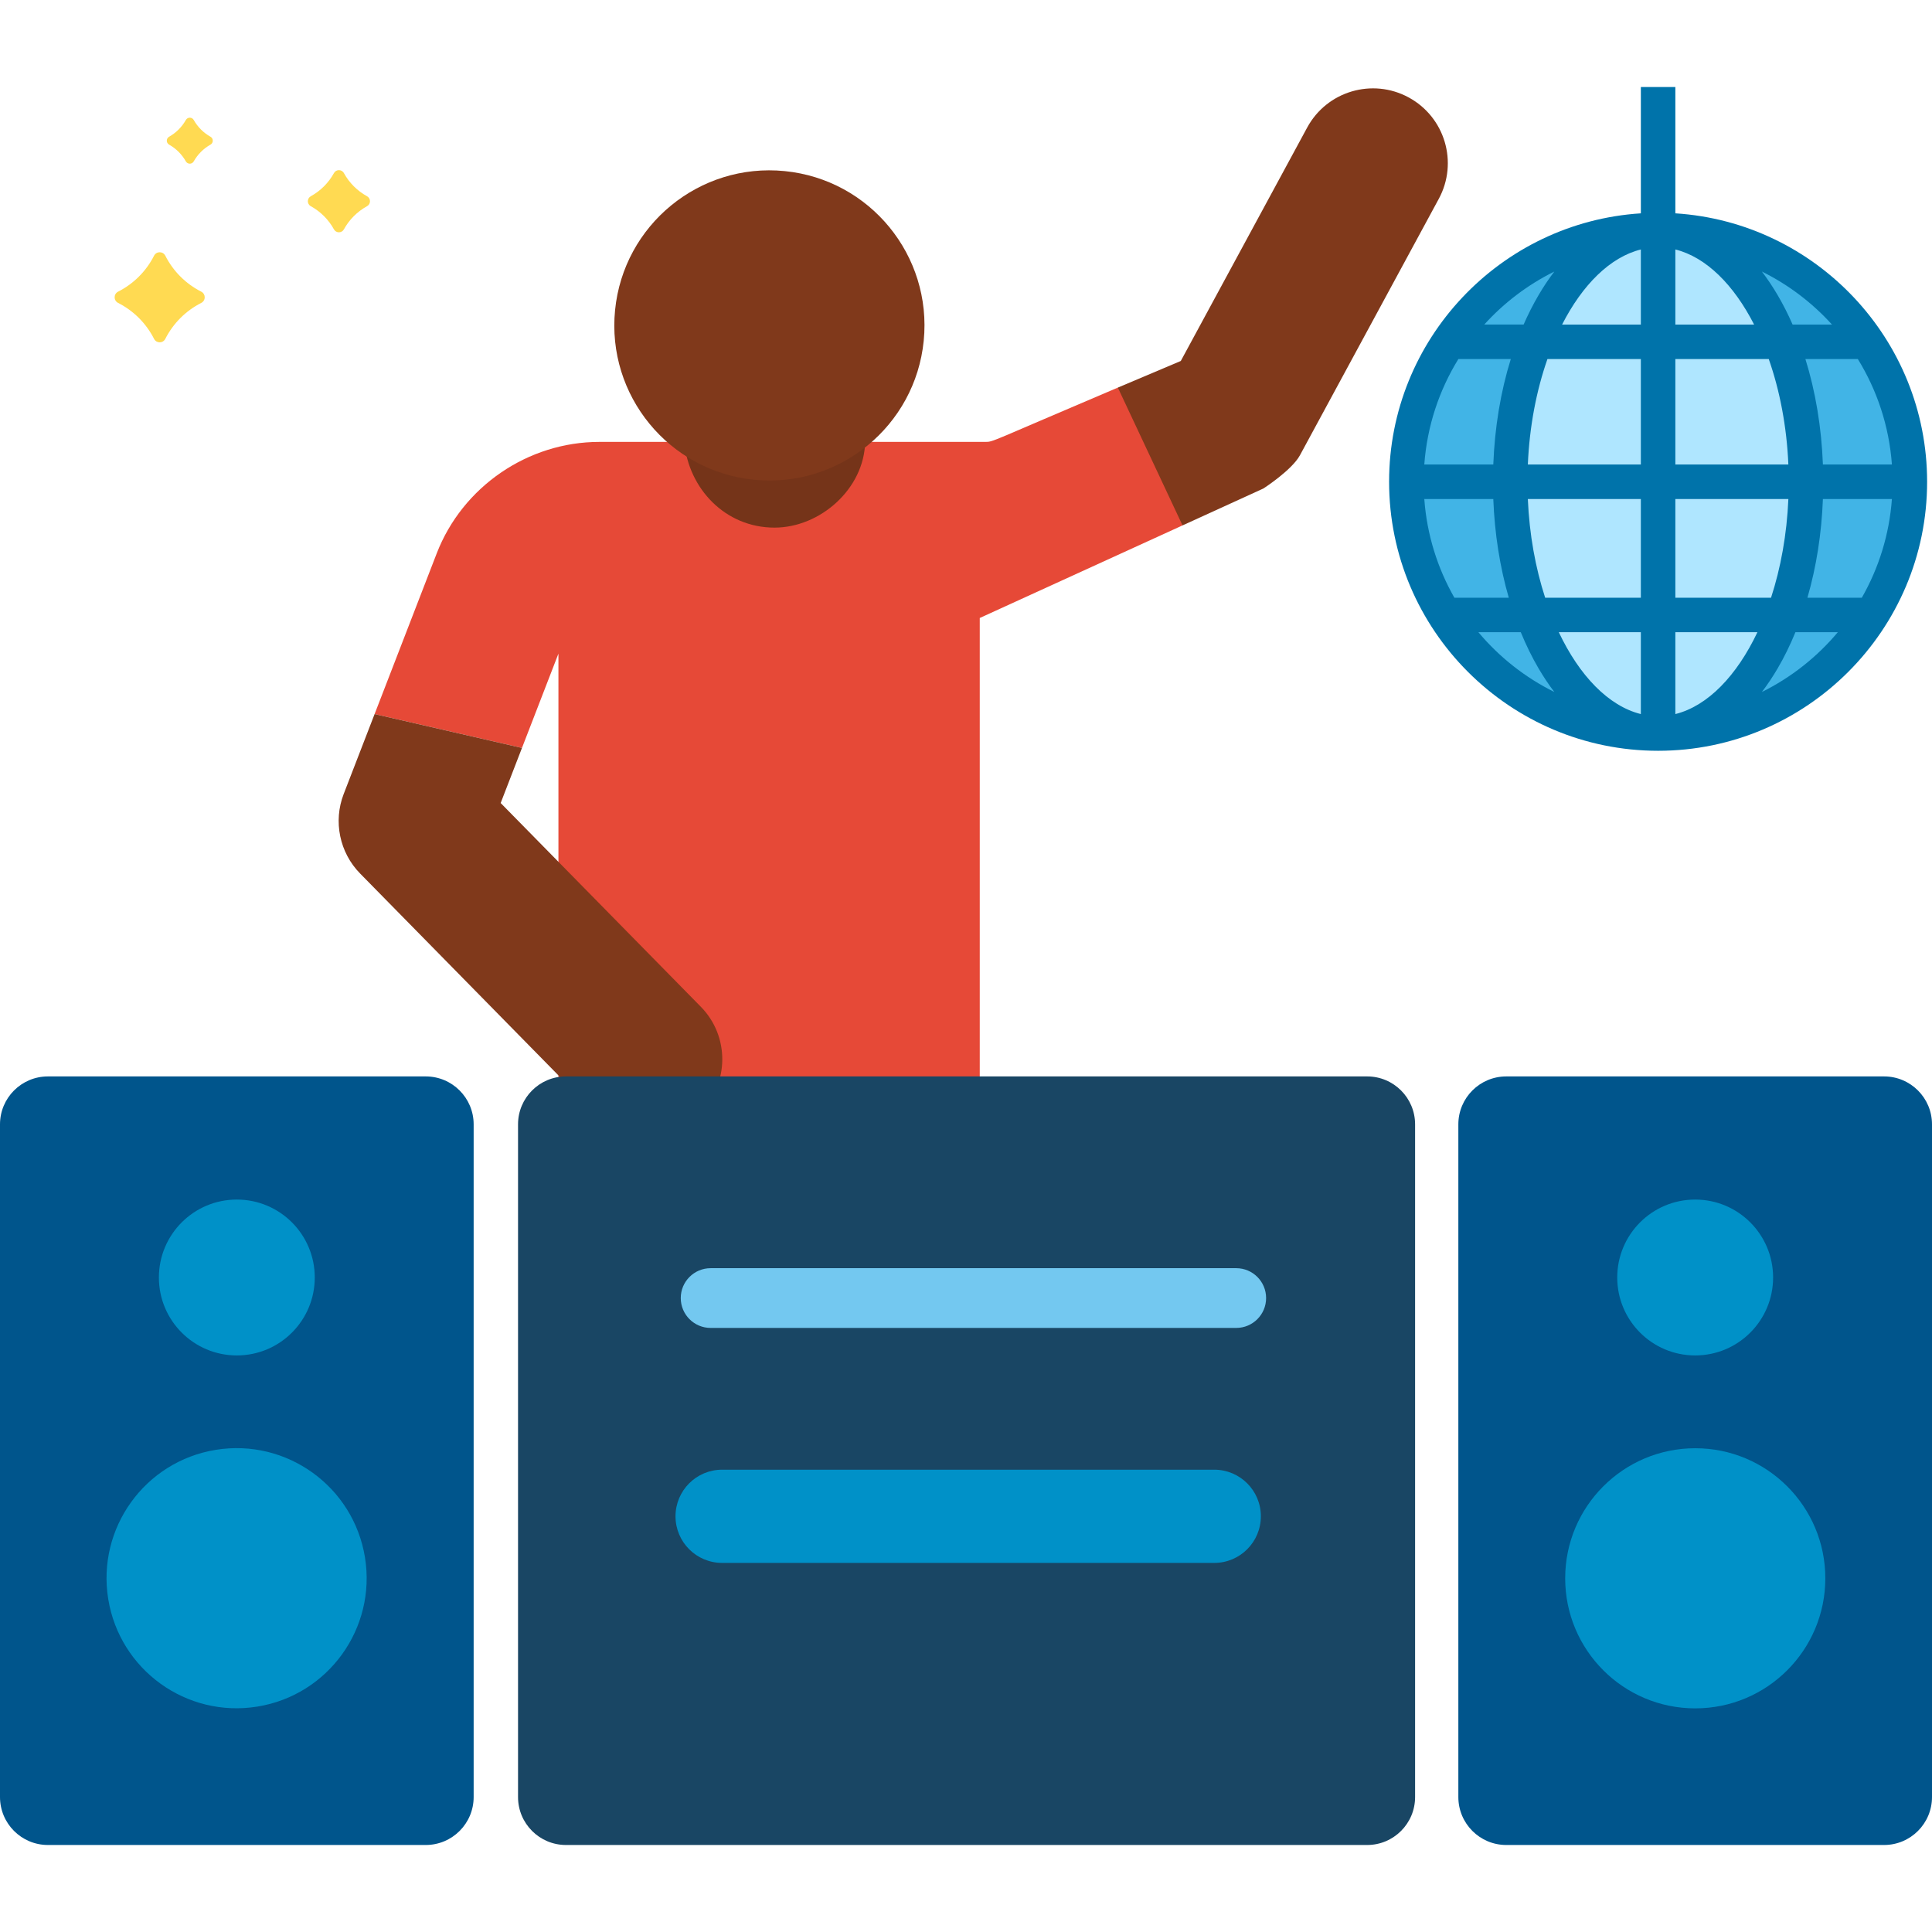
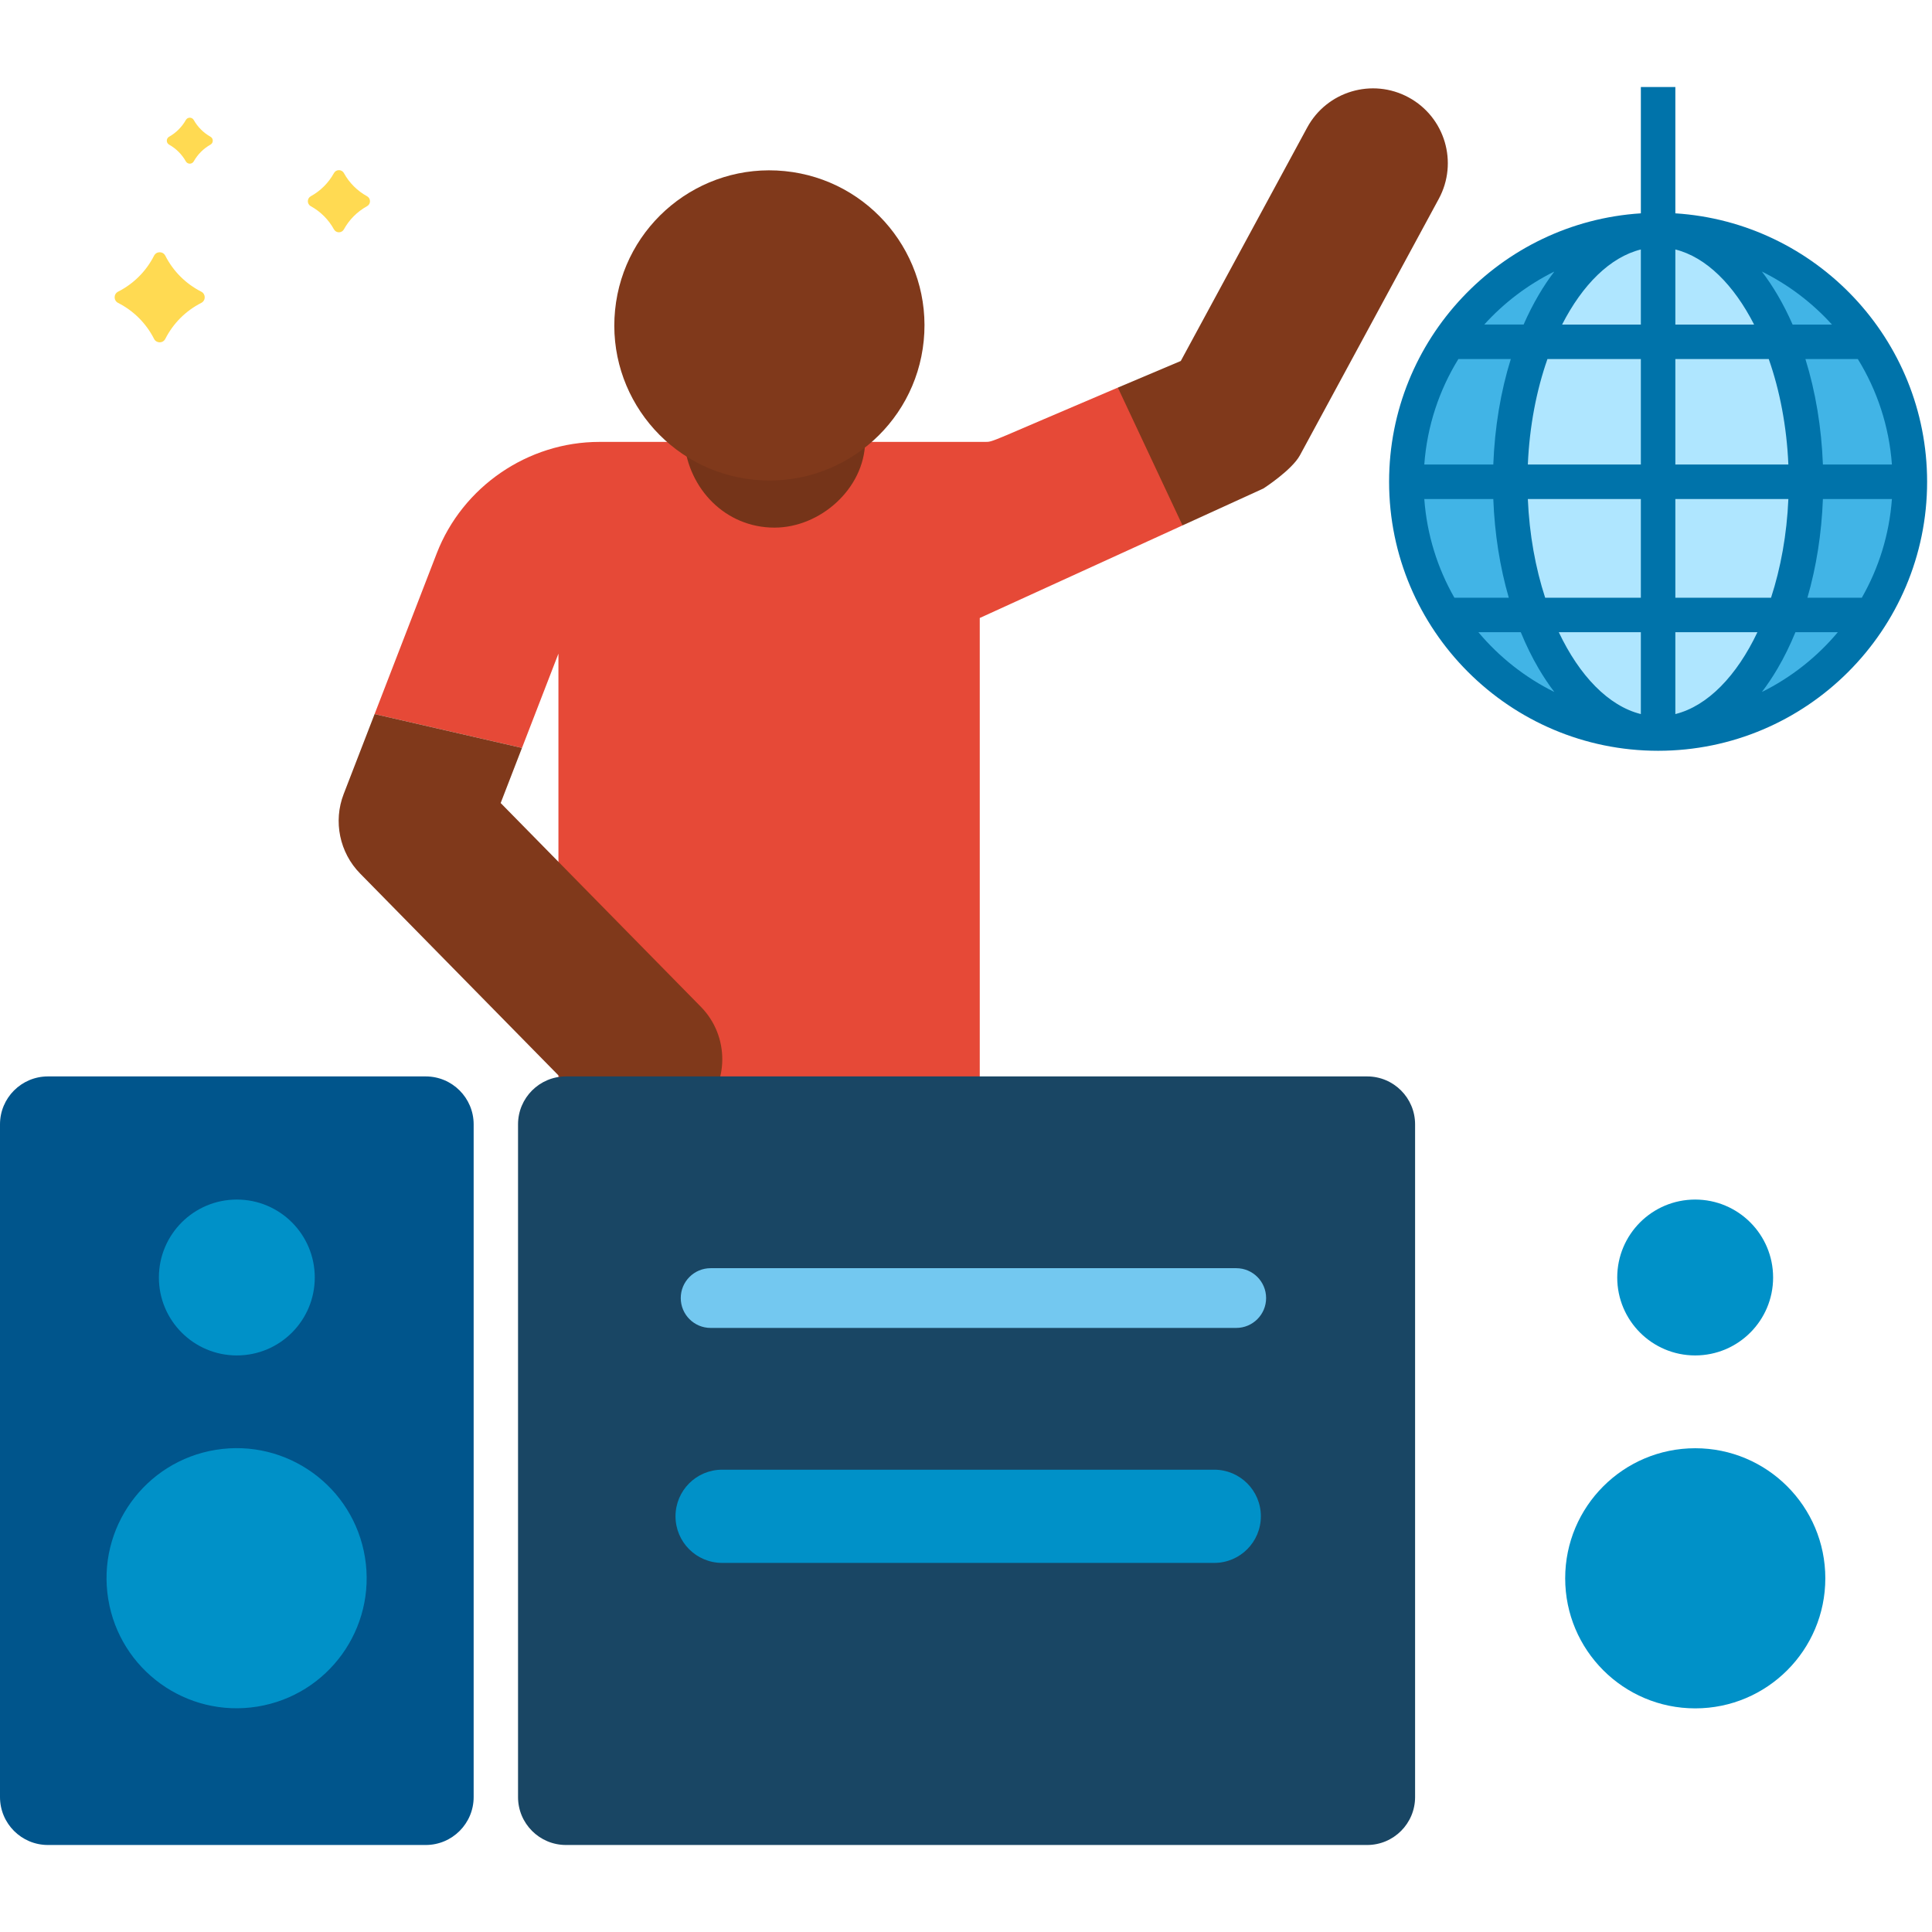
<svg xmlns="http://www.w3.org/2000/svg" id="Layer_1" enable-background="new 0 0 512 512" height="512" viewBox="0 0 512 512" width="512">
  <g>
    <g>
      <circle cx="439.415" cy="127.674" fill="#41b4e6" r="66.719" />
      <ellipse cx="439.415" cy="127.674" fill="#afe6ff" rx="39.201" ry="66.719" />
      <path d="m443.986 56.535v-33.476h-9.142v33.477c-37.187 2.365-66.718 33.366-66.718 71.139 0 39.309 31.98 71.29 71.29 71.29s71.29-31.98 71.29-71.29c-.002-37.774-29.533-68.775-66.72-71.14zm-39.092 66.568c.434-10.124 2.285-19.66 5.196-27.951h24.754v27.951zm29.949 9.143v26.156h-25.358c-2.562-7.862-4.189-16.754-4.592-26.156zm9.143 0h29.95c-.403 9.402-2.03 18.294-4.592 26.156h-25.358zm0-9.143v-27.951h24.754c2.911 8.291 4.763 17.827 5.196 27.951zm0-37.093v-19.899c8.137 2.026 15.479 9.34 20.869 19.899zm-9.143-19.899v19.899h-20.869c5.39-10.559 12.733-17.872 20.869-19.899zm-34.466 29.041c-2.679 8.611-4.261 18.093-4.637 27.951h-18.287c.745-10.19 3.946-19.707 9.03-27.951zm-4.637 37.094c.35 9.179 1.749 18.029 4.103 26.156h-14.414c-4.469-7.821-7.284-16.696-7.975-26.156zm39.103 35.298v21.693c-8.588-2.138-16.288-10.177-21.745-21.693zm9.143 21.693v-21.693h21.745c-5.457 11.516-13.157 19.555-21.745 21.693zm35-30.835c2.354-8.127 3.753-16.977 4.103-26.156h18.287c-.692 9.46-3.507 18.335-7.975 26.156zm4.103-35.299c-.376-9.858-1.958-19.34-4.637-27.951h13.894c5.084 8.245 8.285 17.761 9.03 27.951zm2.396-37.093h-10.428c-1.203-2.743-2.531-5.361-3.981-7.828-1.313-2.235-2.702-4.308-4.157-6.218 7.044 3.492 13.34 8.273 18.566 14.046zm-73.574-14.046c-1.455 1.909-2.845 3.983-4.157 6.218-1.45 2.468-2.778 5.085-3.981 7.828h-10.428c5.225-5.773 11.521-10.554 18.566-14.046zm-20.122 95.58h11.234c1.396 3.398 2.969 6.625 4.731 9.623 1.313 2.235 2.702 4.308 4.157 6.218-7.761-3.847-14.608-9.265-20.122-15.841zm75.129 15.84c1.455-1.909 2.844-3.983 4.157-6.217 1.762-2.999 3.335-6.225 4.731-9.623h11.234c-5.514 6.576-12.361 11.993-20.122 15.84z" fill="#0073aa" />
    </g>
    <g fill="#ffda52">
      <path d="m40.821 67.773c-2.08 4.1-5.415 7.435-9.515 9.515-1.236.627-1.236 2.364 0 2.991 4.1 2.08 7.435 5.415 9.515 9.515.627 1.236 2.364 1.236 2.991 0 2.08-4.1 5.415-7.435 9.515-9.515 1.236-.627 1.236-2.364 0-2.991-4.1-2.08-7.435-5.415-9.515-9.515-.627-1.236-2.364-1.236-2.991 0z" />
      <path d="m88.495 45.875c-1.421 2.581-3.548 4.708-6.129 6.129-1.046.576-1.046 2.067 0 2.643 2.581 1.421 4.708 3.548 6.129 6.129.576 1.046 2.067 1.046 2.643 0 1.421-2.581 3.548-4.708 6.129-6.129 1.046-.576 1.046-2.067 0-2.643-2.581-1.421-4.708-3.548-6.129-6.129-.576-1.046-2.067-1.046-2.643 0z" />
      <path d="m49.252 31.795c-1.047 1.859-2.585 3.397-4.443 4.443-.806.454-.806 1.634 0 2.088 1.859 1.046 3.397 2.584 4.443 4.443.454.806 1.634.806 2.088 0 1.047-1.859 2.585-3.397 4.443-4.443.806-.454.806-1.634 0-2.088-1.859-1.047-3.397-2.585-4.443-4.443-.454-.806-1.634-.806-2.088 0z" />
    </g>
    <path d="m229.489 118.403-.218-1.294h-47.945l-.014.065c-3.398 15.329 8.268 29.865 23.969 29.865 15.19-.001 26.735-13.657 24.208-28.636z" fill="#753419" />
    <path d="m373.297 25.812c-9.633-5.214-21.667-1.635-26.883 7.997l-33.492 61.853c-6.338 2.671-16.682 7.055-16.682 7.055l-1.019 23 18.162 13.523 21.437-9.787s7.544-4.861 9.681-8.808l36.793-67.949c5.215-9.633 1.635-21.669-7.997-26.884z" fill="#80391b" />
    <path d="m296.24 102.716c-34.106 14.483-32.951 14.393-35.107 14.393h-31.862c-.241 12.399-11.885 22.717-24.025 22.717-13.012 0-22.758-10.281-23.92-22.717h-22.487c-18.95 0-36.273 11.875-43.106 29.55l-16.461 42.578 39.057 8.973 9.661-24.988v115.185h3.361l6.084 6.193c7.672 7.812 20.231 7.925 28.046.248 1.93-1.897 3.387-4.093 4.375-6.441h69.789v-124.634l53.738-24.534z" fill="#e64937" />
    <path d="m185.727 266.801-53.044-53.99 5.645-14.602-39.057-8.973-8.196 21.2c-2.801 7.244-1.079 15.523 4.352 21.05l62.007 63.112c7.678 7.815 20.235 7.921 28.046.248 7.812-7.675 7.923-20.232.247-28.045z" fill="#80391b" />
    <ellipse cx="203.816" cy="86.174" fill="#80391b" rx="41.103" ry="41.103" transform="matrix(.099 -.995 .995 .099 97.978 280.507)" />
    <g>
      <path d="m362.311 285.263h-212.324c-7.016 0-12.703 5.687-12.703 12.703v178.272c0 7.016 5.687 12.703 12.703 12.703h212.323c7.016 0 12.703-5.687 12.703-12.703v-178.272c.001-7.016-5.687-12.703-12.702-12.703z" fill="#194664" />
-       <path d="m499.297 285.263h-100.117c-7.016 0-12.703 5.687-12.703 12.703v178.272c0 7.016 5.688 12.703 12.703 12.703h100.117c7.016 0 12.703-5.687 12.703-12.703v-178.272c0-7.016-5.687-12.703-12.703-12.703z" fill="#00558c" />
      <g fill="#0091c8">
        <circle cx="449.259" cy="418.267" r="34.469" />
        <circle cx="449.238" cy="338.55" r="20.655" />
      </g>
      <path d="m112.82 285.263h-100.117c-7.016 0-12.703 5.687-12.703 12.703v178.272c0 7.016 5.687 12.703 12.703 12.703h100.117c7.016 0 12.703-5.687 12.703-12.703v-178.272c.001-7.016-5.687-12.703-12.703-12.703z" fill="#00558c" />
      <g fill="#0091c8">
        <ellipse cx="62.783" cy="418.267" rx="34.469" ry="34.469" transform="matrix(.987 -.16 .16 .987 -66.188 15.458)" />
        <circle cx="62.762" cy="338.55" r="20.655" />
      </g>
      <path d="m327.618 336.083h-139.295c-4.371 0-7.915 3.544-7.915 7.915s3.544 7.915 7.915 7.915h139.294c4.372 0 7.915-3.544 7.915-7.915.001-4.371-3.543-7.915-7.914-7.915z" fill="#73c8f0" />
      <path d="m321.79 389.483h-130.422c-6.821 0-12.351 5.53-12.351 12.351s5.53 12.351 12.351 12.351h130.422c6.821 0 12.351-5.53 12.351-12.351s-5.53-12.351-12.351-12.351z" fill="#0091c8" />
    </g>
  </g>
</svg>